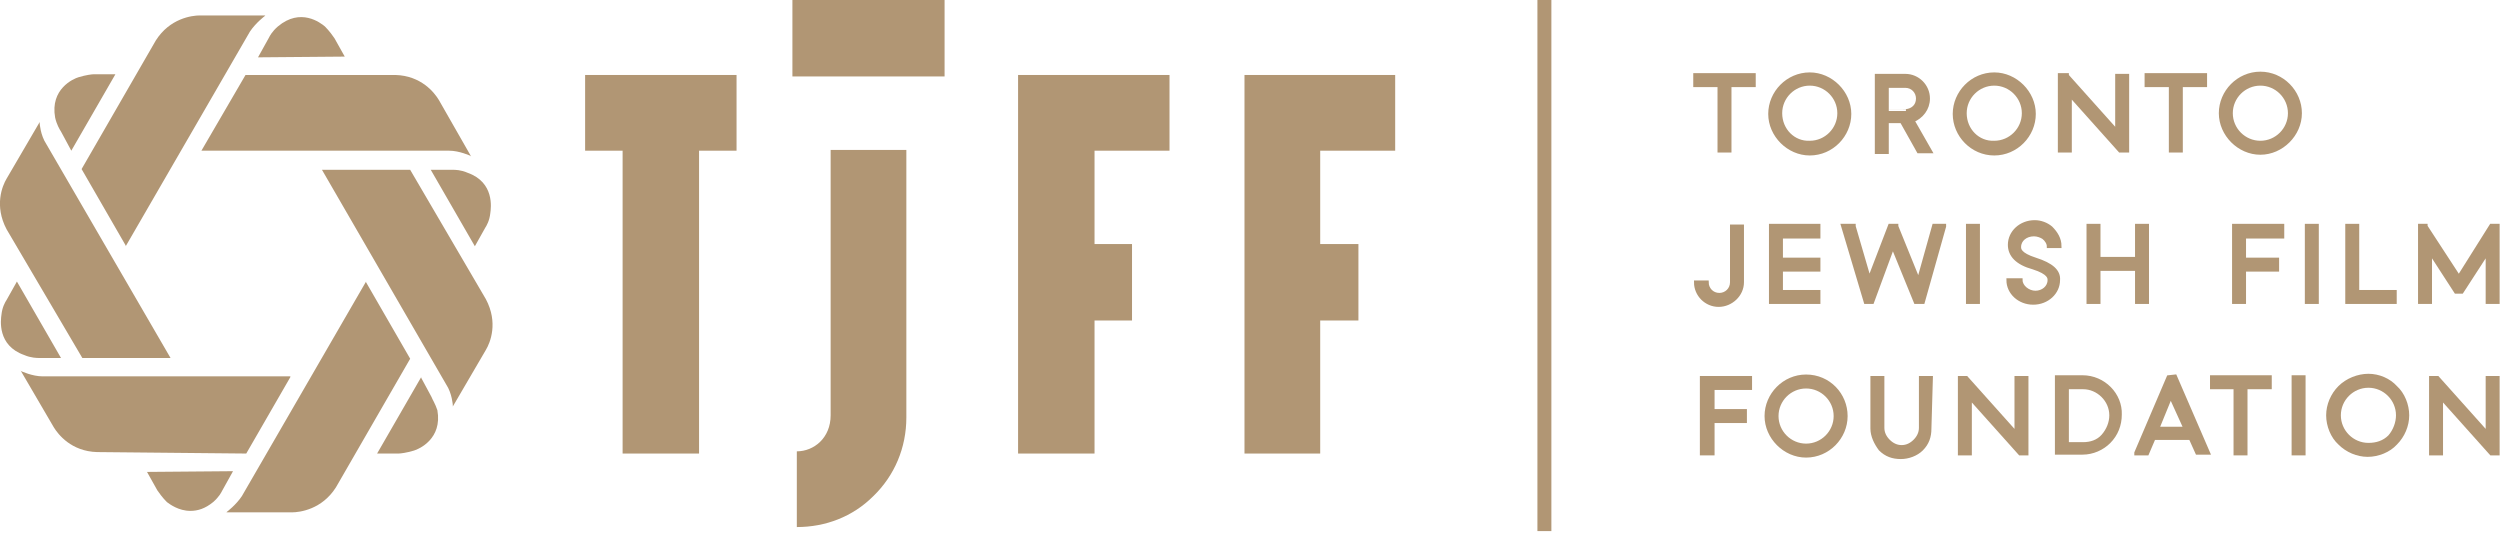
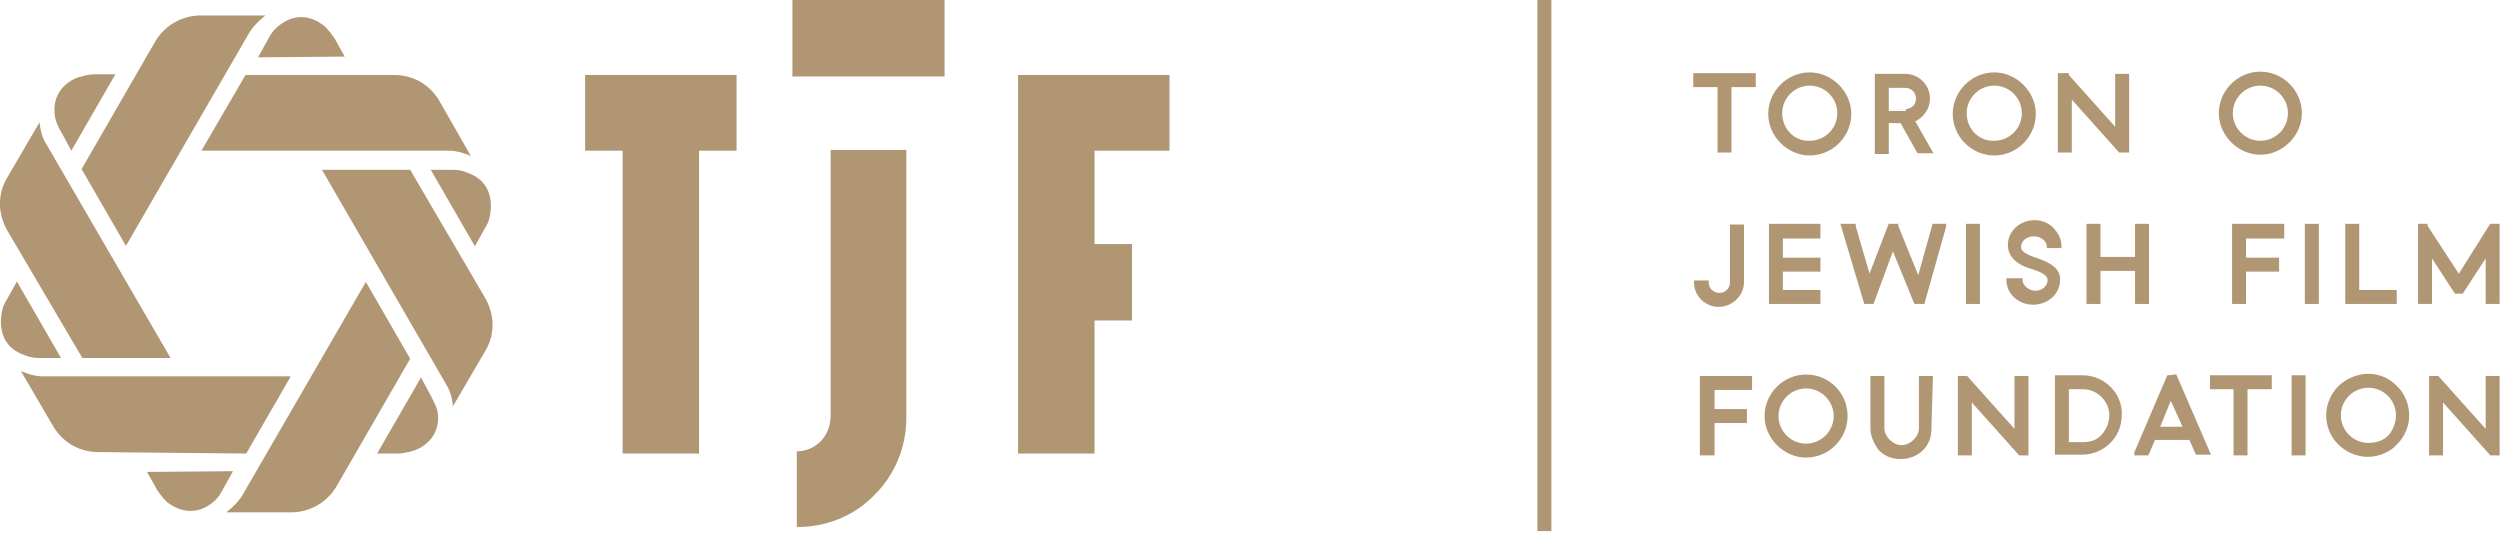
<svg xmlns="http://www.w3.org/2000/svg" version="1.1" id="Layer_1" x="0px" y="0px" width="340.1px" height="72.5px" viewBox="-469 1244.5 340.1 72.5" style="enable-background:new -469 1244.5 340.1 72.5;" xml:space="preserve">
  <style type="text/css">
	.st0{fill:#B19674;}
	.st1{fill:#B19674;stroke:#B19674;stroke-width:0.5;stroke-miterlimit:10;}
</style>
  <g>
    <path class="st0" d="M-356,1264.9v36.1c0,3.1-2.3,4.9-4.6,4.9l0,0v10.3l0,0c3.9,0,7.6-1.4,10.4-4.2c2.9-2.8,4.5-6.6,4.5-10.7v-36.4   H-356z" />
    <rect x="-361.2" y="1244.5" class="st0" width="20.7" height="10.4" />
    <polygon class="st0" points="-330.5,1254.7 -330.5,1265 -330.5,1306.2 -320.1,1306.2 -320.1,1288.1 -315,1288.1 -315,1277.7    -320.1,1277.7 -320.1,1265 -309.9,1265 -309.9,1254.7 -320.1,1254.7  " />
-     <polygon class="st0" points="-299.7,1254.7 -299.7,1265 -299.7,1306.2 -289.4,1306.2 -289.4,1288.1 -284.2,1288.1 -284.2,1277.7    -289.4,1277.7 -289.4,1265 -279.2,1265 -279.2,1254.7 -289.4,1254.7  " />
    <polygon class="st0" points="-384.3,1254.7 -389.4,1254.7 -389.4,1265 -384.3,1265 -384.3,1306.2 -373.9,1306.2 -373.9,1265    -368.8,1265 -368.8,1254.7 -373.9,1254.7  " />
    <rect x="-259.6" y="1244.5" class="st1" width="1.4" height="72" />
    <path class="st0" d="M-435.6,1254.7l-6,10.3l0,0h33.7c1.4,0,2.9,0.7,2.9,0.7l0.1,0.1l-4.4-7.7c-0.6-1-2.4-3.3-5.9-3.4H-435.6   L-435.6,1254.7z" />
    <path class="st0" d="M-407.4,1267.6h-3l6,10.4l1.4-2.5c0.2-0.3,0.6-1,0.7-2c0.1-0.7,0.6-4.2-3.1-5.5   C-406.3,1267.6-407.1,1267.6-407.4,1267.6z" />
    <path class="st0" d="M-457.9,1267.5l6,10.4v0.1l16.9-29.2c0.8-1.2,2-2.1,2-2.1l0.1-0.1h-8.9c-1.1,0-4.1,0.4-6,3.4L-457.9,1267.5   L-457.9,1267.5z" />
    <path class="st0" d="M-422.1,1252.2l-1.4-2.5c-0.2-0.3-0.7-1-1.3-1.6c-0.6-0.5-3.3-2.6-6.4,0c-0.8,0.7-1.1,1.3-1.2,1.5l-1.5,2.7   L-422.1,1252.2L-422.1,1252.2z" />
    <path class="st0" d="M-457.8,1293.2L-457.8,1293.2h12l-16.9-29.1c-0.8-1.2-0.9-2.8-0.9-2.8v-0.2l-4.5,7.7c-0.6,1-1.7,3.7,0,6.9   L-457.8,1293.2z" />
    <path class="st0" d="M-460.7,1262.4l1.4,2.6l0,0l6-10.4h-2.9c-0.3,0-1.1,0.1-2.1,0.4c-0.7,0.2-3.9,1.6-3.2,5.5   C-461.3,1261.4-460.9,1262.1-460.7,1262.4z" />
    <path class="st0" d="M-435.5,1306.2l6-10.4v-0.1h-33.7c-1.4,0-2.9-0.7-2.9-0.7l-0.1-0.1l4.5,7.7c0.6,1,2.4,3.3,5.9,3.4l0,0   L-435.5,1306.2L-435.5,1306.2z" />
    <path class="st0" d="M-463.7,1293.2h3l-6-10.4l-1.4,2.5l0,0c-0.2,0.3-0.6,1-0.7,2c-0.1,0.7-0.6,4.2,3.1,5.5   C-464.8,1293.2-463.9,1293.2-463.7,1293.2z" />
    <path class="st0" d="M-413.2,1293.3l-6-10.4v-0.1l-16.9,29.2c-0.8,1.2-2,2.1-2,2.1l-0.1,0.1h8.9c1.1,0,4.1-0.4,6-3.4L-413.2,1293.3   L-413.2,1293.3z" />
    <path class="st0" d="M-449,1308.7l1.4,2.5c0.2,0.3,0.7,1,1.3,1.6c0.4,0.3,1.6,1.2,3.2,1.2c1,0,2-0.3,3.1-1.2   c0.8-0.7,1.1-1.3,1.2-1.5l1.5-2.7L-449,1308.7L-449,1308.7z" />
    <path class="st0" d="M-413.2,1267.6L-413.2,1267.6h-12l16.9,29.2c0.8,1.2,0.9,2.8,0.9,2.8v0.2l4.5-7.7c0.6-1,1.7-3.7,0-6.9   L-413.2,1267.6z" />
    <path class="st0" d="M-410.3,1298.5l-1.4-2.6v-0.1l-6,10.4h2.9c0.3,0,1.1-0.1,2.1-0.4c0.7-0.2,3.9-1.6,3.2-5.5   C-409.8,1299.4-410.2,1298.8-410.3,1298.5z" />
    <path class="st1" d="M-222.8,1265.4c3,0,5.4-2.5,5.4-5.4s-2.5-5.4-5.4-5.4c-3,0-5.4,2.5-5.4,5.4S-225.7,1265.4-222.8,1265.4z    M-226.8,1259.9c0-2.2,1.8-4,4-4s4,1.8,4,4c0,2.2-1.8,4-4,4C-225,1264-226.8,1262.2-226.8,1259.9z" />
    <path class="st1" d="M-197.7,1265.4c3,0,5.4-2.5,5.4-5.4s-2.5-5.4-5.4-5.4c-3,0-5.4,2.5-5.4,5.4S-200.7,1265.4-197.7,1265.4z    M-201.7,1259.9c0-2.2,1.8-4,4-4s4,1.8,4,4c0,2.2-1.8,4-4,4C-199.9,1264-201.7,1262.2-201.7,1259.9z" />
    <path class="st1" d="M-161.5,1254.5c-3,0-5.4,2.5-5.4,5.4s2.5,5.4,5.4,5.4s5.4-2.5,5.4-5.4S-158.5,1254.5-161.5,1254.5z    M-157.5,1259.9c0,2.2-1.8,4-4,4s-4-1.8-4-4c0-2.2,1.8-4,4-4S-157.5,1257.7-157.5,1259.9z" />
    <rect x="-201.3" y="1275.2" class="st1" width="1.4" height="10.4" />
    <polygon class="st1" points="-155.6,1295.8 -157,1295.8 -157,1306.2 -157,1306.2 -155.6,1306.2 -155.6,1295.9  " />
    <polygon class="st1" points="-221.6,1276.7 -221.6,1275.2 -228.1,1275.2 -228.1,1275.3 -228.1,1285.6 -228.1,1285.6 -221.6,1285.6    -221.6,1284.2 -226.7,1284.2 -226.7,1281.2 -221.6,1281.2 -221.6,1279.8 -226.7,1279.8 -226.7,1276.7  " />
    <path class="st1" d="M-212.3,1261h2l2.3,4.1h1.6l-2.4-4.2c1.2-0.5,2.1-1.6,2.1-3c0-1.7-1.4-3.1-3.1-3.1h-3.9v10.4h1.4L-212.3,1261   L-212.3,1261z M-212.3,1259.6v-3.4h2.5c1,0,1.7,0.8,1.7,1.7c0,1-0.7,1.6-1.6,1.7C-209.7,1259.6-212.3,1259.6-212.3,1259.6z" />
    <path class="st1" d="M-232,1282.9v-7.6h-1.4v7.6c0,1-0.8,1.7-1.7,1.7c-1,0-1.7-0.8-1.7-1.7l0,0h-1.5l0,0c0,1.7,1.4,3.1,3.1,3.1   C-233.5,1286-232,1284.6-232,1282.9z" />
    <polygon class="st1" points="-208,1282.7 -211,1275.3 -211,1275.2 -211.9,1275.2 -214.7,1282.5 -216.8,1275.3 -216.8,1275.2    -218.3,1275.2 -215.2,1285.6 -215.2,1285.6 -214.3,1285.6 -211.5,1278 -208.4,1285.6 -208.3,1285.6 -207.4,1285.6 -204.5,1275.3    -204.5,1275.2 -205.9,1275.2  " />
    <polygon class="st1" points="-187.4,1257.4 -180.6,1265 -180.6,1265 -179.6,1265 -179.6,1254.8 -181,1254.8 -181,1262.4    -187.8,1254.8 -187.8,1254.7 -188.8,1254.7 -188.8,1265 -187.4,1265  " />
    <path class="st1" d="M-192.1,1279.8c-2.2-0.7-2.2-1.4-2.2-1.7c0-1,0.9-1.7,2-1.7c0.5,0,1,0.2,1.3,0.4c0.4,0.3,0.7,0.8,0.7,1.2l0,0   h1.5l0,0c0-1-0.5-1.8-1.2-2.5c-0.6-0.5-1.4-0.8-2.2-0.8c-1.9,0-3.4,1.4-3.4,3.1c0,1.4,1,2.5,3.2,3.1c2.2,0.7,2.2,1.4,2.2,1.7   c0,1-0.9,1.7-1.9,1.7s-2-0.8-2-1.7l0,0h-1.7l0,0c0,1.7,1.5,3.1,3.4,3.1s3.4-1.4,3.4-3.1C-188.9,1281.4-189.9,1280.5-192.1,1279.8z" />
    <polygon class="st1" points="-238.4,1254.7 -238.4,1256.1 -235.1,1256.1 -235.1,1265 -233.7,1265 -233.7,1256.1 -230.4,1256.1    -230.4,1254.7  " />
    <path class="st1" d="M-174,1295.8l-4.4,10.3v0.1h1.5l0.9-2.1h5l0.9,2h1.5l-4.5-10.4L-174,1295.8z M-171.7,1302.8h-3.8l1.8-4.4   L-171.7,1302.8z" />
    <polygon class="st1" points="-237.5,1296.3 -237.5,1297.3 -237.5,1300.4 -237.5,1301.8 -237.5,1306.2 -236,1306.2 -236,1301.8    -231.6,1301.8 -231.6,1300.4 -236,1300.4 -236,1297.3 -230.9,1297.3 -230.9,1295.9 -237.5,1295.9  " />
    <polygon class="st1" points="-134.1,1284.2 -130.6,1278.8 -130.6,1285.6 -129.2,1285.6 -129.2,1275.2 -130.1,1275.2 -134.5,1282.2    -139,1275.3 -139,1275.2 -139.8,1275.2 -139.8,1285.6 -138.4,1285.6 -138.4,1278.8 -134.9,1284.2  " />
    <path class="st1" d="M-223.3,1295.7c-3,0-5.4,2.5-5.4,5.4c0,2.9,2.5,5.4,5.4,5.4c3,0,5.4-2.5,5.4-5.4   C-217.9,1298.2-220.2,1295.7-223.3,1295.7z M-219.3,1301.1c0,2.2-1.8,4-4,4s-4-1.8-4-4s1.8-4,4-4S-219.3,1298.9-219.3,1301.1z" />
    <path class="st1" d="M-146.8,1295.6L-146.8,1295.6c-1.4,0-2.9,0.6-3.9,1.6s-1.6,2.4-1.6,3.8c0,1.4,0.6,2.9,1.6,3.8   c1,1,2.4,1.6,3.8,1.6l0,0c1.4,0,2.9-0.6,3.8-1.6c1-1,1.6-2.4,1.6-3.8c0-1.4-0.6-2.9-1.6-3.8C-144,1296.2-145.4,1295.6-146.8,1295.6   z M-142.8,1301c0,1-0.4,2.1-1.1,2.9c-0.8,0.8-1.8,1.1-2.9,1.1l0,0c-2.2,0-4-1.8-4-4s1.8-4,4-4l0,0   C-144.6,1297-142.8,1298.8-142.8,1301z" />
    <path class="st1" d="M-185.7,1295.8h-3.5l0,0v10.3l0,0h3.5c1.4,0,2.7-0.6,3.6-1.5c1-1,1.5-2.3,1.5-3.7   C-180.5,1298.2-182.8,1295.8-185.7,1295.8z M-181.8,1301c0,1-0.4,2-1.1,2.8c-0.7,0.8-1.7,1.1-2.7,1.1h-2.2v-7.7h2.2l0,0   C-183.6,1297.2-181.8,1298.9-181.8,1301z" />
    <polygon class="st1" points="-165.1,1275.7 -165.1,1276.7 -165.1,1279.8 -165.1,1281.2 -165.1,1285.6 -163.7,1285.6 -163.7,1281.2    -159.2,1281.2 -159.2,1279.8 -163.7,1279.8 -163.7,1276.7 -158.5,1276.7 -158.5,1275.2 -165.1,1275.2  " />
    <polygon class="st1" points="-143.2,1285.6 -143.2,1284.2 -148.3,1284.2 -148.3,1275.2 -149.7,1275.2 -149.7,1284.2 -149.7,1285.6    -148.3,1285.6  " />
-     <polygon class="st1" points="-173.7,1265 -172.3,1265 -172.3,1256.1 -169,1256.1 -169,1254.7 -172.3,1254.7 -173.7,1254.7    -177,1254.7 -177,1256.1 -173.7,1256.1  " />
    <polygon class="st1" points="-176.9,1285.6 -176.9,1275.2 -178.3,1275.2 -178.3,1279.7 -183.5,1279.7 -183.5,1275.2 -184.9,1275.2    -184.9,1285.6 -183.5,1285.6 -183.5,1281.1 -178.3,1281.1 -178.3,1285.6  " />
    <rect x="-155.2" y="1275.2" class="st1" width="1.4" height="10.4" />
    <polygon class="st1" points="-194.7,1303.5 -201.5,1295.9 -201.5,1295.9 -202.4,1295.9 -202.4,1306.2 -201,1306.2 -201,1298.6    -194.2,1306.2 -194.2,1306.2 -193.3,1306.2 -193.3,1295.9 -194.7,1295.9  " />
    <polygon class="st1" points="-168.1,1295.8 -168.1,1297.2 -164.9,1297.2 -164.9,1306.2 -163.5,1306.2 -163.5,1297.2 -160.2,1297.2    -160.2,1295.8  " />
    <polygon class="st1" points="-130.6,1295.9 -130.6,1303.5 -137.4,1295.9 -137.4,1295.9 -138.3,1295.9 -138.3,1306.2 -136.9,1306.2    -136.9,1298.6 -130.1,1306.2 -130.1,1306.2 -129.2,1306.2 -129.2,1295.9  " />
    <path class="st1" d="M-206.3,1295.9L-206.3,1295.9h-1.4v6.8c0,0.7-0.3,1.3-0.8,1.8s-1.1,0.8-1.8,0.8s-1.3-0.3-1.8-0.8   s-0.8-1.1-0.8-1.8v-6.8l0,0h-1.4v6.9l0,0c0,1,0.5,2,1.1,2.8c0.8,0.8,1.7,1.1,2.8,1.1l0,0c1,0,2.1-0.4,2.8-1.1   c0.8-0.8,1.1-1.7,1.1-2.8l0,0L-206.3,1295.9z" />
  </g>
</svg>